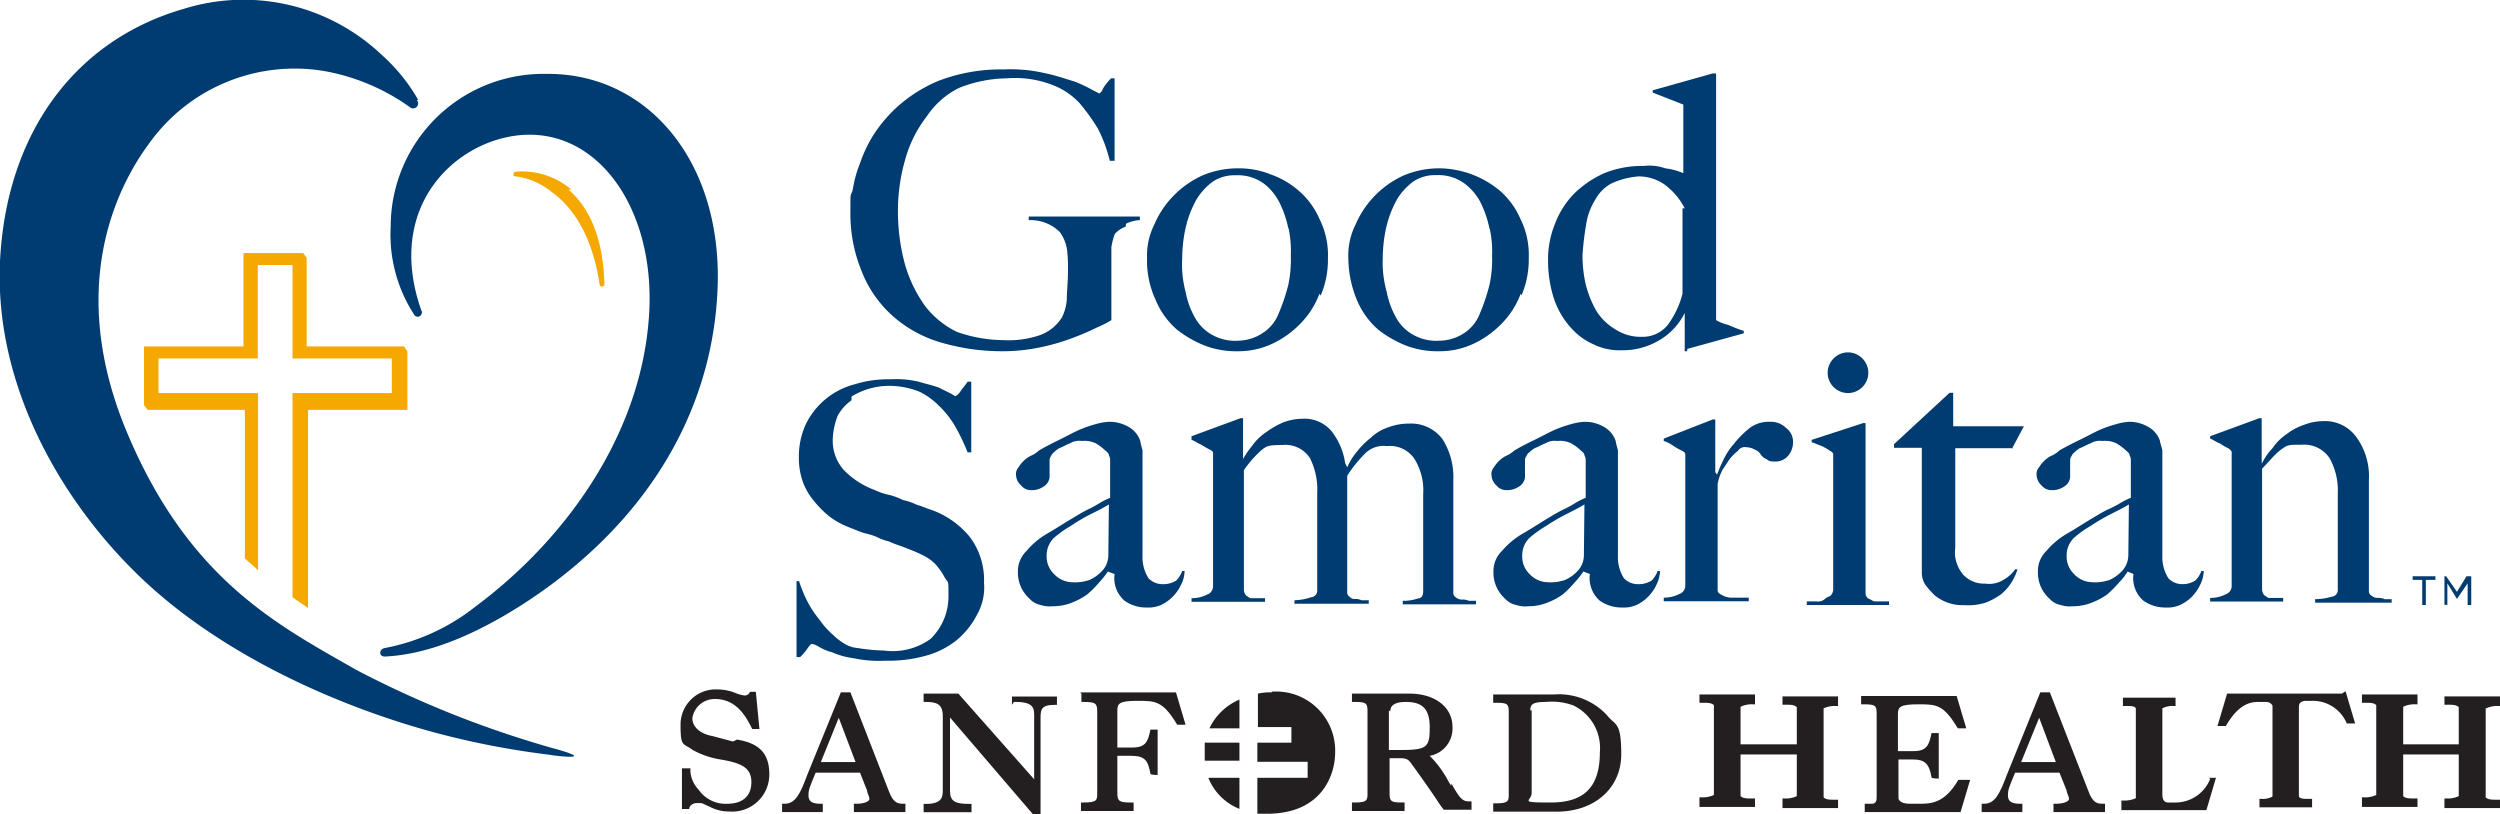
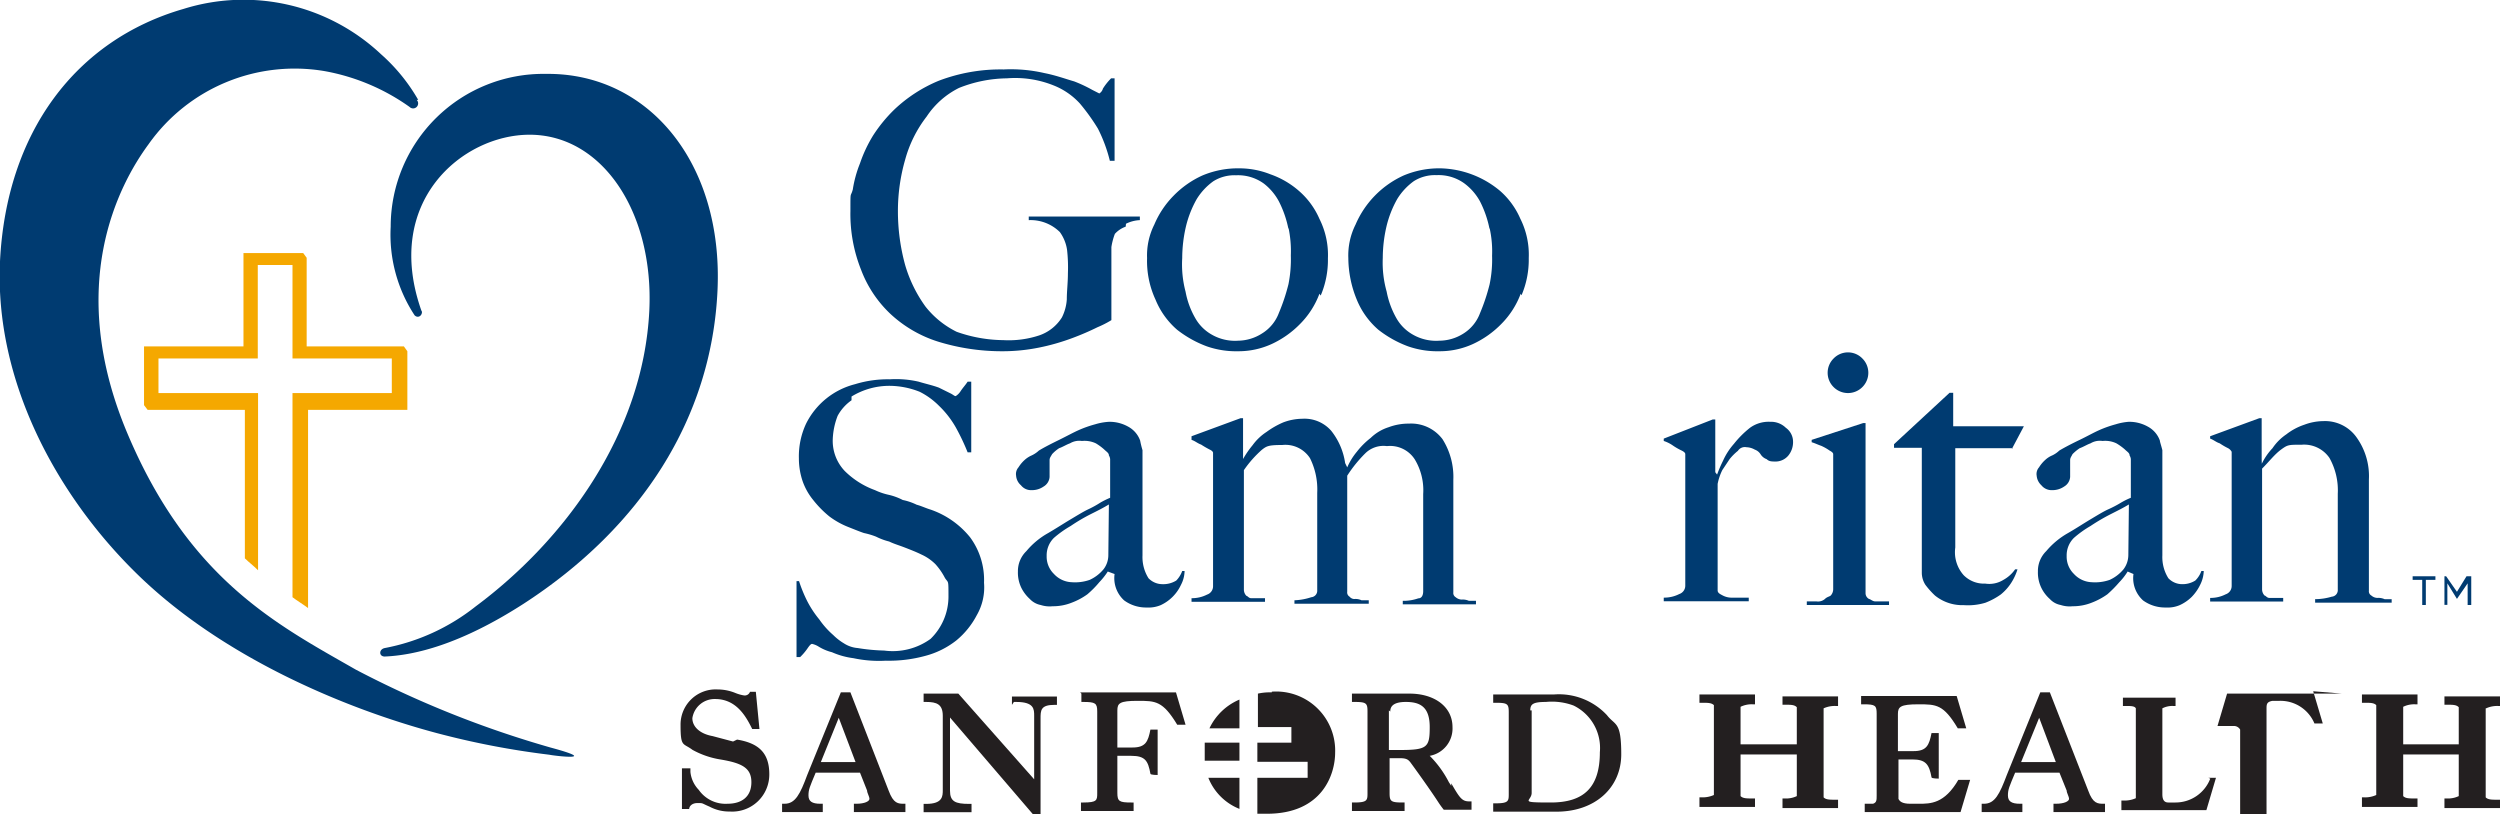
<svg xmlns="http://www.w3.org/2000/svg" viewBox="0 0 180 58.64">
  <defs>
    <style>.cls-1{fill:#f5a800;}.cls-2{fill:#003b71;}.cls-3{fill:#231f20;}</style>
  </defs>
  <title>Asset 8</title>
  <g id="Layer_2" data-name="Layer 2">
    <g id="UI_Design" data-name="UI Design">
      <path class="cls-1" d="M29.33,29.51V25.29l-.25-.35h-7V18.56l-.25-.34H17.53v6.72H10.37v4.23l.26.34h7V40.2c.26.26.61.52.95.86V28.3H11.41V25.81h7.15V19.08h2.5v6.73h7.15V28.3H21.06V43c.34.26.78.52,1.12.78V29.51Z" />
-       <path class="cls-1" d="M41.14,13.65a5.5,5.5,0,0,0-4-1.29.18.18,0,0,0-.17.17c0,.09,0,.17.17.17a5.13,5.13,0,0,1,2.58,1.12c1.81,1.3,3,3.62,3.45,6.64a.18.18,0,0,0,.17.17h0a.18.18,0,0,0,.18-.17c-.09-3.19-1-5.43-2.59-6.81Z" />
      <path class="cls-2" d="M30.37,22.36c.08.34-.26.6-.52.34a10.56,10.56,0,0,1-1.72-6.38,11,11,0,0,1,11.2-11c7.33-.08,12.76,6.38,12.33,15.6S46.14,38,37.7,43.47c-4.57,2.94-7.85,3.71-10,3.8-.43,0-.43-.52,0-.61a15,15,0,0,0,6.55-3c6.38-4.74,12.06-12.41,12.5-21.29.34-7.07-3.37-12.67-8.62-12.67-4.83,0-10.61,4.82-7.76,12.75Z" />
      <path class="cls-2" d="M30,7.19a.36.36,0,0,1-.51.51,15.18,15.18,0,0,0-6.12-2.58,12.88,12.88,0,0,0-12.67,5.26c-2.16,2.93-6,10.17-1.55,20.77S20,45,25.63,48.22a73.68,73.68,0,0,0,14,5.6c3.71,1,.26.6-.08.52a59.55,59.55,0,0,1-8.11-1.56C24.77,51,15.89,47.27,9.77,41.23,4.08,35.63-.4,27.44,0,18.82.46,9.51,5.46,2.88,13.22.64A14.46,14.46,0,0,1,27.44,3.91a13,13,0,0,1,2.67,3.28Z" />
      <path class="cls-2" d="M81.05,16.32a1.91,1.91,0,0,0-.78.52,4.7,4.7,0,0,0-.25.95v5.26a7.16,7.16,0,0,1-1,.51,19.19,19.19,0,0,1-1.81.78,15.53,15.53,0,0,1-2.42.69,13.28,13.28,0,0,1-2.58.26,15.58,15.58,0,0,1-4.66-.69,9,9,0,0,1-3.44-2A8.47,8.47,0,0,1,62,19.43a10.85,10.85,0,0,1-.77-4.23c0-1.55,0-.94.17-1.55a8.56,8.56,0,0,1,.52-1.89,9.94,9.94,0,0,1,.94-2,10.6,10.6,0,0,1,1.55-1.89A10.45,10.45,0,0,1,67.6,5.81,12.52,12.52,0,0,1,72.26,5a10.8,10.8,0,0,1,2.93.26c.86.17,1.55.43,2.15.6a9.89,9.89,0,0,1,1.3.61l.51.26a.59.59,0,0,0,.26-.35A4.2,4.2,0,0,1,80,5.64h.25v5.94h-.34a10.74,10.74,0,0,0-.86-2.32,14.62,14.62,0,0,0-1.3-1.81,5.11,5.11,0,0,0-1.89-1.3,7.42,7.42,0,0,0-3.36-.51,9.6,9.6,0,0,0-3.45.69,6,6,0,0,0-2.33,2.06,8.9,8.9,0,0,0-1.55,3.11,13.39,13.39,0,0,0-.52,3.7,14.65,14.65,0,0,0,.52,3.88,9.77,9.77,0,0,0,1.47,3,6.54,6.54,0,0,0,2.24,1.81,10.3,10.3,0,0,0,3.36.6,7,7,0,0,0,2.58-.34,3.11,3.11,0,0,0,1.64-1.3,3.39,3.39,0,0,0,.35-1.29c0-.6.08-1.2.08-1.89A11.35,11.35,0,0,0,76.83,18a2.9,2.9,0,0,0-.52-1.29,3,3,0,0,0-2.24-.86v-.26h8v.26a2.47,2.47,0,0,0-1,.26Z" />
      <path class="cls-2" d="M95,21.15a6.11,6.11,0,0,1-1.38,2.16,6.9,6.9,0,0,1-2.06,1.46,5.76,5.76,0,0,1-2.42.52,6.41,6.41,0,0,1-2.24-.35,7.9,7.9,0,0,1-2.15-1.2,5.71,5.71,0,0,1-1.55-2.16,6.61,6.61,0,0,1-.61-3,4.94,4.94,0,0,1,.52-2.41,6.64,6.64,0,0,1,1.38-2.07,6.82,6.82,0,0,1,2.07-1.46,6.59,6.59,0,0,1,2.67-.52,6.08,6.08,0,0,1,2.24.43,6.23,6.23,0,0,1,2.07,1.21,5.62,5.62,0,0,1,1.46,2,5.79,5.79,0,0,1,.61,2.84,6.54,6.54,0,0,1-.52,2.68ZM92.77,16.5a7.57,7.57,0,0,0-.69-2A4,4,0,0,0,91,13.22a3.16,3.16,0,0,0-2-.6,2.86,2.86,0,0,0-1.64.43,4.46,4.46,0,0,0-1.2,1.29,7.57,7.57,0,0,0-.78,2,10.14,10.14,0,0,0-.26,2.24A7.69,7.69,0,0,0,85.36,21a6,6,0,0,0,.69,1.89,3.12,3.12,0,0,0,1.21,1.21,3.35,3.35,0,0,0,1.89.43A3.26,3.26,0,0,0,90.88,24a2.93,2.93,0,0,0,1.2-1.47,14,14,0,0,0,.69-2.07,9.19,9.19,0,0,0,.17-2.07,8.16,8.16,0,0,0-.17-2Z" />
      <path class="cls-2" d="M109.49,21.15a6.11,6.11,0,0,1-1.38,2.16,6.9,6.9,0,0,1-2.06,1.46,5.76,5.76,0,0,1-2.42.52,6.41,6.41,0,0,1-2.24-.35,7.9,7.9,0,0,1-2.15-1.2,5.71,5.71,0,0,1-1.55-2.16,8,8,0,0,1-.61-3,4.94,4.94,0,0,1,.52-2.41,6.85,6.85,0,0,1,3.45-3.53,6.59,6.59,0,0,1,2.67-.52A6.93,6.93,0,0,1,108,13.74a5.62,5.62,0,0,1,1.46,2,5.79,5.79,0,0,1,.61,2.84,6.54,6.54,0,0,1-.52,2.68Zm-2.24-4.65a7.57,7.57,0,0,0-.69-2,4,4,0,0,0-1.12-1.29,3.16,3.16,0,0,0-2-.6,2.86,2.86,0,0,0-1.64.43,4.46,4.46,0,0,0-1.2,1.29,7.57,7.57,0,0,0-.78,2,10.14,10.14,0,0,0-.26,2.24A7.69,7.69,0,0,0,99.84,21a6.22,6.22,0,0,0,.69,1.89,3.12,3.12,0,0,0,1.21,1.21,3.35,3.35,0,0,0,1.89.43,3.26,3.26,0,0,0,1.73-.51,2.93,2.93,0,0,0,1.2-1.47,14,14,0,0,0,.69-2.07,8.69,8.69,0,0,0,.18-2.07,7.72,7.72,0,0,0-.18-2Z" />
-       <path class="cls-2" d="M121.47,25.29h-.17V22.53h0a4.65,4.65,0,0,1-1.89,2,5.14,5.14,0,0,1-2.68.69,4.21,4.21,0,0,1-2-.43,4.61,4.61,0,0,1-1.64-1.21,5.9,5.9,0,0,1-1.2-2.06,8.83,8.83,0,0,1-.43-2.76,6.76,6.76,0,0,1,.51-2.67,6.21,6.21,0,0,1,1.38-2.16,7.35,7.35,0,0,1,2.16-1.46,7.16,7.16,0,0,1,2.84-.52,3.41,3.41,0,0,1,1.55.17,4.6,4.6,0,0,1,1.3.35V7.53L119,6.67V6.5l4.3-1.21h.26V23.05a3,3,0,0,0,.87.34,8.64,8.64,0,0,0,1.12.43V24l-4.06,1.12ZM121.3,15a4.91,4.91,0,0,0-1.46-1.72A3.28,3.28,0,0,0,118,12.7a5.65,5.65,0,0,0-2,.52,2.87,2.87,0,0,0-1.12,1.12,4.7,4.7,0,0,0-.69,1.9,19.67,19.67,0,0,0-.25,2.15,9.36,9.36,0,0,0,.25,2.16,7.68,7.68,0,0,0,.78,1.89,4.11,4.11,0,0,0,1.38,1.3,3.32,3.32,0,0,0,1.9.51,2.29,2.29,0,0,0,1.89-.94,6.46,6.46,0,0,0,1-2.16V15Z" />
      <path class="cls-2" d="M61.31,28.82a3.26,3.26,0,0,0-1,1.12,5.16,5.16,0,0,0-.35,1.64,3.15,3.15,0,0,0,.86,2.33A6,6,0,0,0,63,35.29a4.6,4.6,0,0,0,1,.34A4.23,4.23,0,0,1,65,36a4.18,4.18,0,0,1,1,.34c.34.09.69.26,1,.35a6.29,6.29,0,0,1,2.85,2,5.17,5.17,0,0,1,1,3.27,4,4,0,0,1-.52,2.33,5.89,5.89,0,0,1-1.46,1.81,6.13,6.13,0,0,1-2.24,1.12,9.9,9.9,0,0,1-2.85.35,8.79,8.79,0,0,1-2.33-.18,5.59,5.59,0,0,1-1.55-.43,3.44,3.44,0,0,1-1-.43,1.55,1.55,0,0,0-.43-.17c-.08,0-.17.09-.34.34a4.12,4.12,0,0,1-.52.61h-.26V41.84h.18a10,10,0,0,0,.6,1.46,7.33,7.33,0,0,0,.86,1.3,6,6,0,0,0,1,1.12,4,4,0,0,0,.77.6,2.14,2.14,0,0,0,1,.34,13.57,13.57,0,0,0,1.9.18A4.64,4.64,0,0,0,67,46a4.25,4.25,0,0,0,1.29-3c0-1.3,0-1-.25-1.38a4.7,4.7,0,0,0-.69-1,3.42,3.42,0,0,0-1-.69c-.34-.17-.77-.34-1.21-.51s-.77-.26-1.12-.43a4.49,4.49,0,0,1-.94-.35,5.37,5.37,0,0,0-.87-.26c-.25-.08-.69-.26-1.12-.43a5.81,5.81,0,0,1-1.38-.77A7.41,7.41,0,0,1,58.55,36a4.48,4.48,0,0,1-.77-1.38A5.12,5.12,0,0,1,57.52,33a5.55,5.55,0,0,1,.52-2.5,5.43,5.43,0,0,1,3.53-2.84,8,8,0,0,1,2.5-.35,7.23,7.23,0,0,1,2.07.17c.6.18,1,.26,1.46.43l.87.43c.17.09.25.18.34.18a1.14,1.14,0,0,0,.35-.35c.17-.26.34-.43.51-.69h.26v5.09h-.26a15.65,15.65,0,0,0-.86-1.81,6.83,6.83,0,0,0-1.21-1.55,5.33,5.33,0,0,0-1.38-1,5.93,5.93,0,0,0-2.15-.43,5.21,5.21,0,0,0-2.76.77Z" />
      <path class="cls-2" d="M79.76,41.15a5.13,5.13,0,0,1-.61.77,7,7,0,0,1-.86.87,4.78,4.78,0,0,1-1.12.6,3.61,3.61,0,0,1-1.38.26,2.09,2.09,0,0,1-.86-.09,1.45,1.45,0,0,1-.78-.43,2.75,2.75,0,0,1-.6-.78,2.51,2.51,0,0,1-.26-1.2,2,2,0,0,1,.61-1.47,5.56,5.56,0,0,1,1.55-1.29c.6-.35,1.12-.69,1.64-1s.86-.52,1.2-.69a7.51,7.51,0,0,0,.95-.52,6.09,6.09,0,0,1,.69-.34V33.05a.64.64,0,0,0-.09-.26c0-.18-.17-.26-.34-.43a3.89,3.89,0,0,0-.6-.44,1.91,1.91,0,0,0-1-.17,1.3,1.3,0,0,0-.86.17c-.26.09-.52.26-.78.35a2.59,2.59,0,0,0-.51.43c-.09.17-.18.26-.18.43v1.21a.87.87,0,0,1-.43.69,1.46,1.46,0,0,1-.86.26.92.92,0,0,1-.77-.35,1,1,0,0,1-.35-.69.72.72,0,0,1,.17-.6,2.47,2.47,0,0,1,.43-.52,1.85,1.85,0,0,1,.52-.34,2,2,0,0,0,.52-.35c.43-.26.95-.52,1.46-.77s1-.52,1.38-.69a8.13,8.13,0,0,1,1.21-.43,4.23,4.23,0,0,1,1-.18,2.73,2.73,0,0,1,1.38.35,1.84,1.84,0,0,1,.86,1,6.73,6.73,0,0,0,.17.69v7.58a2.86,2.86,0,0,0,.43,1.64,1.39,1.39,0,0,0,1,.43,1.78,1.78,0,0,0,1-.26,1.93,1.93,0,0,0,.43-.69h.17a2.22,2.22,0,0,1-.26,1,3,3,0,0,1-1.46,1.46,2.24,2.24,0,0,1-1,.17,2.66,2.66,0,0,1-1.63-.51,2.16,2.16,0,0,1-.69-1.9h0Zm.08-4.83c-.43.26-.77.43-1.29.69a12.94,12.94,0,0,0-1.46.86,7.61,7.61,0,0,0-1.21.86,1.76,1.76,0,0,0-.52,1.3,1.73,1.73,0,0,0,.52,1.29,1.83,1.83,0,0,0,1.29.6,3.16,3.16,0,0,0,1.29-.17,2.8,2.8,0,0,0,1-.77,1.66,1.66,0,0,0,.34-1Z" />
-       <path class="cls-2" d="M114,41.15a5.13,5.13,0,0,1-.61.77,7.79,7.79,0,0,1-.86.87,4.78,4.78,0,0,1-1.12.6,3.61,3.61,0,0,1-1.38.26,2.06,2.06,0,0,1-.86-.09,1.45,1.45,0,0,1-.78-.43,2.58,2.58,0,0,1-.6-.78,2.51,2.51,0,0,1-.26-1.2,2,2,0,0,1,.6-1.47,5.75,5.75,0,0,1,1.56-1.29c.6-.35,1.12-.69,1.63-1s.87-.52,1.21-.69a7.51,7.51,0,0,0,.95-.52,6.09,6.09,0,0,1,.69-.34V33.05a.64.64,0,0,0-.09-.26c0-.18-.17-.26-.34-.43a3.57,3.57,0,0,0-.61-.44,1.86,1.86,0,0,0-1-.17,1.3,1.3,0,0,0-.86.17c-.26.09-.52.26-.78.35a3.13,3.13,0,0,0-.52.43c-.08.17-.17.26-.17.43v1.21a.87.87,0,0,1-.43.69,1.48,1.48,0,0,1-.86.26.94.94,0,0,1-.78-.35,1.06,1.06,0,0,1-.34-.69.72.72,0,0,1,.17-.6,2.47,2.47,0,0,1,.43-.52,1.72,1.72,0,0,1,.52-.34,2.16,2.16,0,0,0,.52-.35c.43-.26.94-.52,1.46-.77s1-.52,1.38-.69a8.13,8.13,0,0,1,1.21-.43,4.23,4.23,0,0,1,1-.18,2.75,2.75,0,0,1,1.38.35,1.88,1.88,0,0,1,.86,1,6.73,6.73,0,0,0,.17.69v7.58a2.86,2.86,0,0,0,.43,1.64,1.37,1.37,0,0,0,1,.43,1.78,1.78,0,0,0,1-.26,1.93,1.93,0,0,0,.43-.69h.17a2.35,2.35,0,0,1-.26,1,3,3,0,0,1-1.46,1.46,2.24,2.24,0,0,1-1,.17,2.71,2.71,0,0,1-1.64-.51,2.18,2.18,0,0,1-.69-1.9h0Zm.08-4.83c-.43.26-.77.43-1.29.69a14,14,0,0,0-1.47.86,8,8,0,0,0-1.2.86,1.76,1.76,0,0,0-.52,1.3,1.73,1.73,0,0,0,.52,1.29,1.83,1.83,0,0,0,1.29.6,3.16,3.16,0,0,0,1.29-.17,2.8,2.8,0,0,0,1-.77,1.66,1.66,0,0,0,.34-1Z" />
      <path class="cls-2" d="M153.19,41.15a4.48,4.48,0,0,1-.6.77,8.77,8.77,0,0,1-.86.87,5,5,0,0,1-1.12.6,3.61,3.61,0,0,1-1.38.26,2.06,2.06,0,0,1-.86-.09,1.41,1.41,0,0,1-.78-.43,2.58,2.58,0,0,1-.6-.78,2.51,2.51,0,0,1-.26-1.2,2,2,0,0,1,.6-1.47,5.71,5.71,0,0,1,1.55-1.29c.61-.35,1.12-.69,1.64-1s.86-.52,1.21-.69a8.28,8.28,0,0,0,1-.52,5.37,5.37,0,0,1,.69-.34V33.05a.64.64,0,0,0-.09-.26c0-.18-.17-.26-.34-.43a4,4,0,0,0-.61-.44,1.88,1.88,0,0,0-1-.17,1.29,1.29,0,0,0-.86.17c-.26.09-.52.26-.78.35a3.13,3.13,0,0,0-.52.43c-.08.17-.17.26-.17.43v1.21a.87.87,0,0,1-.43.69,1.48,1.48,0,0,1-.86.26.94.94,0,0,1-.78-.35,1.06,1.06,0,0,1-.34-.69.72.72,0,0,1,.17-.6,2.47,2.47,0,0,1,.43-.52,1.72,1.72,0,0,1,.52-.34,1.94,1.94,0,0,0,.51-.35c.44-.26.95-.52,1.47-.77s1-.52,1.38-.69a8.13,8.13,0,0,1,1.21-.43,4.26,4.26,0,0,1,.94-.18,2.73,2.73,0,0,1,1.38.35,1.84,1.84,0,0,1,.86,1c0,.08.09.34.18.69v7.58a2.86,2.86,0,0,0,.43,1.64,1.37,1.37,0,0,0,1,.43,1.72,1.72,0,0,0,.94-.26,1.82,1.82,0,0,0,.44-.69h.17a2.35,2.35,0,0,1-.26,1,3.31,3.31,0,0,1-.6.86,3,3,0,0,1-.87.6,2.2,2.2,0,0,1-1,.17,2.69,2.69,0,0,1-1.64-.51,2.16,2.16,0,0,1-.69-1.9h0Zm.09-4.83c-.43.26-.78.43-1.29.69a14,14,0,0,0-1.47.86,7.48,7.48,0,0,0-1.2.86,1.76,1.76,0,0,0-.52,1.3,1.73,1.73,0,0,0,.52,1.29,1.83,1.83,0,0,0,1.29.6,3.16,3.16,0,0,0,1.29-.17,2.8,2.8,0,0,0,1-.77,1.72,1.72,0,0,0,.34-1Z" />
      <path class="cls-2" d="M97,33.65h0a4.68,4.68,0,0,1,.69-1.12,5.58,5.58,0,0,1,1-1,3.27,3.27,0,0,1,1.29-.77,4.09,4.09,0,0,1,1.47-.26,2.82,2.82,0,0,1,2.41,1.12,5.09,5.09,0,0,1,.78,2.93v8.1a.35.35,0,0,0,.17.35.7.7,0,0,0,.43.17,1.06,1.06,0,0,1,.52.09h.51v.25H101v-.25a3.24,3.24,0,0,0,1.12-.18c.26,0,.35-.25.35-.51v-7a4.29,4.29,0,0,0-.61-2.5,2.11,2.11,0,0,0-2-.95,1.87,1.87,0,0,0-1.55.51A9.37,9.37,0,0,0,97,34.25v8.36a.35.35,0,0,0,.17.35.45.45,0,0,0,.34.17,1,1,0,0,1,.52.09h.52v.25H93.2v-.25A4.3,4.3,0,0,0,94.41,43a.47.47,0,0,0,.43-.51v-7a5.05,5.05,0,0,0-.52-2.5,2.11,2.11,0,0,0-2-.95c-1,0-1.12.08-1.46.34a8,8,0,0,0-1.3,1.47v8.62a.65.65,0,0,0,.18.43c.08,0,.17.17.34.17h1v.26H85.79v-.26a2.4,2.4,0,0,0,1.12-.26.63.63,0,0,0,.43-.6V32.61c0-.08-.08-.17-.26-.25a6.67,6.67,0,0,1-.6-.35c-.26-.09-.43-.26-.69-.34v-.26l3.53-1.3h.18v2.94h0a6.93,6.93,0,0,1,.69-1,3.79,3.79,0,0,1,1-.95,6,6,0,0,1,1.21-.69,4,4,0,0,1,1.38-.26,2.55,2.55,0,0,1,2.07.87,4.86,4.86,0,0,1,1,2.32h0Z" />
      <path class="cls-2" d="M123.63,34.17h0a9.7,9.7,0,0,1,.43-1,4.75,4.75,0,0,1,.78-1.21A7,7,0,0,1,126,30.8a2.28,2.28,0,0,1,1.46-.43,1.52,1.52,0,0,1,1.12.43,1.23,1.23,0,0,1,.52,1,1.53,1.53,0,0,1-.34,1,1.2,1.2,0,0,1-.87.43c-.34,0-.51,0-.69-.17a.86.86,0,0,1-.43-.34.83.83,0,0,0-.43-.35,1.29,1.29,0,0,0-.6-.17.59.59,0,0,0-.61.26,3.77,3.77,0,0,0-.6.6l-.52.78a3.9,3.9,0,0,0-.34,1v7.67c0,.18.17.26.34.35a1.37,1.37,0,0,0,.61.17h1.29v.26h-6.12v-.26a2.4,2.4,0,0,0,1.12-.26.63.63,0,0,0,.43-.6V32.7c0-.09-.08-.17-.26-.26a4.6,4.6,0,0,1-.6-.34,2.5,2.5,0,0,0-.69-.35v-.17l3.53-1.38h.18V34Z" />
      <path class="cls-2" d="M130.09,43.56V43.3h.69a.76.76,0,0,0,.61-.17c.17-.17.34-.17.43-.26a.68.68,0,0,0,.17-.43V32.7c0-.09-.09-.17-.26-.26a3.56,3.56,0,0,0-.6-.34c-.26-.09-.43-.18-.69-.26v-.17l3.71-1.21h.17V42.7a.47.47,0,0,0,.26.43c.08,0,.25.17.43.17h1v.26h-5.95Zm4-15.69a1.46,1.46,0,0,1-2.07,0,1.45,1.45,0,0,1,0-2.06,1.44,1.44,0,0,1,2.07,0,1.45,1.45,0,0,1,0,2.06Z" />
      <path class="cls-2" d="M144.92,32.27h-4.14v7.15a2.48,2.48,0,0,0,.61,2,2.06,2.06,0,0,0,1.55.6,1.92,1.92,0,0,0,1.29-.26,2.5,2.5,0,0,0,.86-.77h.17a3.93,3.93,0,0,1-.43.94,3.54,3.54,0,0,1-.77.87,5,5,0,0,1-1.12.6,4.33,4.33,0,0,1-1.55.17,3.13,3.13,0,0,1-2.07-.69,5.9,5.9,0,0,1-.69-.77,1.62,1.62,0,0,1-.26-.87v-9h-2v-.26l4-3.7h.26v2.41h5.09l-.87,1.64Z" />
      <path class="cls-2" d="M162.85,33.39h0a4.41,4.41,0,0,1,.77-1.12,3.68,3.68,0,0,1,1-1,4.36,4.36,0,0,1,1.29-.69,4,4,0,0,1,1.38-.26,2.78,2.78,0,0,1,2.41,1.21,4.78,4.78,0,0,1,.86,3v8a.35.35,0,0,0,.18.35.68.68,0,0,0,.43.17,1.08,1.08,0,0,1,.52.09h.51v.25h-5.51v-.25a4.28,4.28,0,0,0,1.2-.18.47.47,0,0,0,.43-.51v-6.9a4.77,4.77,0,0,0-.6-2.58,2.21,2.21,0,0,0-2-.95c-.95,0-1,0-1.47.34s-.86.86-1.38,1.38v8.71a.65.65,0,0,0,.18.43c.08,0,.17.17.34.17h1v.26h-5.26v-.26a2.4,2.4,0,0,0,1.12-.26.63.63,0,0,0,.43-.6V32.53a.62.62,0,0,0-.26-.26,4.88,4.88,0,0,1-.6-.35c-.26-.08-.43-.25-.69-.34v-.17l3.54-1.3h.17v2.94h0Z" />
      <path class="cls-3" d="M52.78,53.39,51.31,53c-.94-.17-1.46-.69-1.46-1.29a1.62,1.62,0,0,1,1.64-1.38c1.55,0,2.24,1.29,2.67,2.16h.52l-.26-2.68H54a.4.4,0,0,1-.44.26,2.88,2.88,0,0,1-.6-.17,3.41,3.41,0,0,0-1.29-.26A2.53,2.53,0,0,0,49,52.18c0,1.64.17,1.29.86,1.81a6.15,6.15,0,0,0,2,.69c1.55.26,2.24.6,2.24,1.64s-.69,1.55-1.72,1.55a2.35,2.35,0,0,1-2.07-1,2.17,2.17,0,0,1-.6-1.29v-.26h-.61v2.93h.52c0-.17.17-.43.6-.43s.26,0,.87.26a3,3,0,0,0,1.46.35,2.67,2.67,0,0,0,2.84-2.68c0-1.55-.77-2.24-2.32-2.5Z" />
      <path class="cls-3" d="M73,50.54h.17c1.29,0,1.29.52,1.29,1v4.57L69,49.94h-2.5v.6h.18c.77,0,1.2.17,1.2,1v5.34c0,.44,0,1-1.2,1h-.18v.6h3.45v-.6h-.17c-1,0-1.38-.17-1.38-.95V51.66l6,7h.52V51.75c0-.6,0-1,1-1h.18v-.6H72.86v.6Z" />
      <path class="cls-3" d="M77.86,49.94v.6H78c.87,0,1,.09,1,.69v5.86c0,.52,0,.69-1,.69h-.17v.61h3.79v-.61h-.17c-.86,0-1-.08-1-.69V54.42h1c1,0,1.21.35,1.38,1.29h0c0,.09.52.09.52.09V52.53h-.52c-.17.86-.34,1.29-1.29,1.29H80.45V51.15c0-.52.17-.69,1.46-.69s1.81,0,2.85,1.72h.6l-.69-2.33h-6.9Z" />
      <path class="cls-3" d="M104.49,56.58l-.17-.26a7.58,7.58,0,0,0-1.38-1.9,2,2,0,0,0,1.64-2.07c0-1.46-1.29-2.41-3.1-2.41H97.34v.6h.17c.87,0,.95.09.95.69v5.86c0,.52,0,.69-.95.69h-.17v.61h3.79v-.61H101c-.86,0-.95-.08-.95-.69v-2.5h.78c.52,0,.6.18.69.26.26.35,1.38,1.9,2,2.85a6.76,6.76,0,0,0,.43.6h2v-.6h-.17c-.52,0-.69-.26-1.29-1.3Zm-4.39-5.35c0-.26.09-.69,1.12-.69s1.72.35,1.72,1.81S102.77,54,100.79,54H100V51.15Z" />
      <path class="cls-3" d="M115.7,51.49A4.73,4.73,0,0,0,111.91,50h-4.4v.6h.17c.87,0,.95.08.95.69v5.86c0,.52,0,.69-.95.69h-.17v.6h4.57c2.76,0,4.65-1.72,4.65-4.13S116.3,52.27,115.7,51.49Zm-5.52-.34c0-.44.18-.61,1.12-.61a4.45,4.45,0,0,1,2,.26,3.4,3.4,0,0,1,1.89,3.36c0,2.5-1.12,3.62-3.53,3.62s-1.38-.08-1.38-.69V51.15Z" />
      <path class="cls-3" d="M87,56a4,4,0,0,0,2.24,2.24V56Z" />
      <path class="cls-3" d="M89.24,53.47h-2.5v1.3h2.5v-1.3Z" />
      <path class="cls-3" d="M91.57,49.85a4.07,4.07,0,0,0-1,.09v2.41h2.41v1.12H90.53v1.38h3.62V56H90.53v2.59h.69c4,0,4.91-2.85,4.91-4.4a4.25,4.25,0,0,0-4.56-4.39Z" />
      <path class="cls-3" d="M89.24,50.37a4.2,4.2,0,0,0-2.16,2.07h2.16Z" />
      <path class="cls-3" d="M65.1,57.87c-.43,0-.77,0-1.12-.95l-2.75-7.07h-.69L58.12,55.8h0c-.51,1.38-.86,2.07-1.63,2.07h-.18v.6h2.93v-.6h-.17c-.6,0-.86-.17-.86-.6s.09-.61.52-1.64h3.19l.51,1.29h0c0,.17.17.43.17.6s-.34.35-.94.35h-.18v.6h3.71v-.6H65.1Zm-6-3,1.29-3.19,1.21,3.19h-2.5Z" />
      <path class="cls-3" d="M151.47,57.87c-.43,0-.78,0-1.12-.95l-2.76-7.07h-.69l-2.41,5.95h0c-.52,1.38-.86,2.07-1.64,2.07h-.17v.6h2.93v-.6h-.17c-.61,0-.87-.17-.87-.6s.09-.61.52-1.64h3.19l.52,1.29h0c0,.17.17.43.17.6s-.34.35-.95.35h-.17v.6h3.71v-.6h-.09Zm-5.95-3,1.3-3.19,1.2,3.19h-2.5Z" />
      <path class="cls-3" d="M141,56.15c-1,1.72-2,1.72-2.84,1.72h-.61c-.6,0-.77-.17-.86-.35v-.08h0V54.68h1c.95,0,1.21.34,1.38,1.29h0c0,.09.52.09.52.09V52.78h-.52c-.17.87-.35,1.3-1.29,1.3h-1.13V51.4c0-.51.18-.69,1.47-.69s1.81,0,2.84,1.73h.61l-.69-2.33H134v.6h.18c.86,0,.94.09.94.69h0v5.87h0c0,.34,0,.51-.26.6h-.6v.6h6.9l.69-2.32H141Z" />
-       <path class="cls-3" d="M168.62,49.94h-8.27l-.69,2.33h.6c.86-1.47,1.64-1.73,2.33-1.73h.6a.52.52,0,0,1,.43.26v6.55h0a1.4,1.4,0,0,1-.77.17h-.17v.61h3.79v-.61h-.17c-.44,0-.69,0-.78-.17h0V57h0V51.06c0-.35,0-.52.43-.6h.52a2.65,2.65,0,0,1,2.5,1.63h.6l-.69-2.32Z" />
+       <path class="cls-3" d="M168.62,49.94h-8.27l-.69,2.33h.6h.6a.52.52,0,0,1,.43.26v6.55h0a1.4,1.4,0,0,1-.77.17h-.17v.61h3.79v-.61h-.17c-.44,0-.69,0-.78-.17h0V57h0V51.06c0-.35,0-.52.43-.6h.52a2.65,2.65,0,0,1,2.5,1.63h.6l-.69-2.32Z" />
      <path class="cls-3" d="M131.3,51h0a1.93,1.93,0,0,1,.86-.17h.18v-.69h-4v.6h.17c.43,0,.69,0,.86.18h0v2.67h-4.05V50.89h0a1.82,1.82,0,0,1,.87-.18h.17V50h-4v.6h.18c.43,0,.68,0,.86.17h0v6.47h0a2,2,0,0,1-.86.17h-.18v.69h4v-.61h-.17c-.44,0-.69,0-.87-.17h0v-3h4.05v3h0a1.8,1.8,0,0,1-.86.17h-.17v.69h4v-.6h-.18c-.43,0-.69,0-.86-.17h0V51Z" />
      <path class="cls-3" d="M179,51h0a1.93,1.93,0,0,1,.86-.17H180v-.69h-4v.6h.17c.43,0,.69,0,.86.18h0v2.67h-4V50.89h0a1.78,1.78,0,0,1,.86-.18h.17V50h-4v.6h.17c.43,0,.69,0,.86.17h0v6.47h0a1.93,1.93,0,0,1-.86.17h-.17v.69h4v-.61h-.17c-.43,0-.69,0-.86-.17h0v-3h4v3h0a1.8,1.8,0,0,1-.86.17H176v.69h4v-.6h-.17c-.43,0-.69,0-.86-.17h0V51Z" />
      <path class="cls-3" d="M159.14,56.06h0a2.68,2.68,0,0,1-2.5,1.72h-.52c-.34,0-.43-.26-.43-.6V51.32h0V51h0a1.57,1.57,0,0,1,.78-.17h.17v-.6h-3.79v.6H153c.43,0,.69,0,.78.17h0v6.47h0a2,2,0,0,1-.86.17h-.18v.69h6.12l.69-2.33H159Z" />
      <path class="cls-2" d="M174.4,41.75h-.69v-.26h1.64v.26h-.69v1.81h-.26V41.75Zm1.38-.26h.34l.78,1.12.69-1.12h.34v2.07h-.26V42l-.77,1.12h0L176.21,42v1.55H176V41.49Z" />
    </g>
  </g>
</svg>